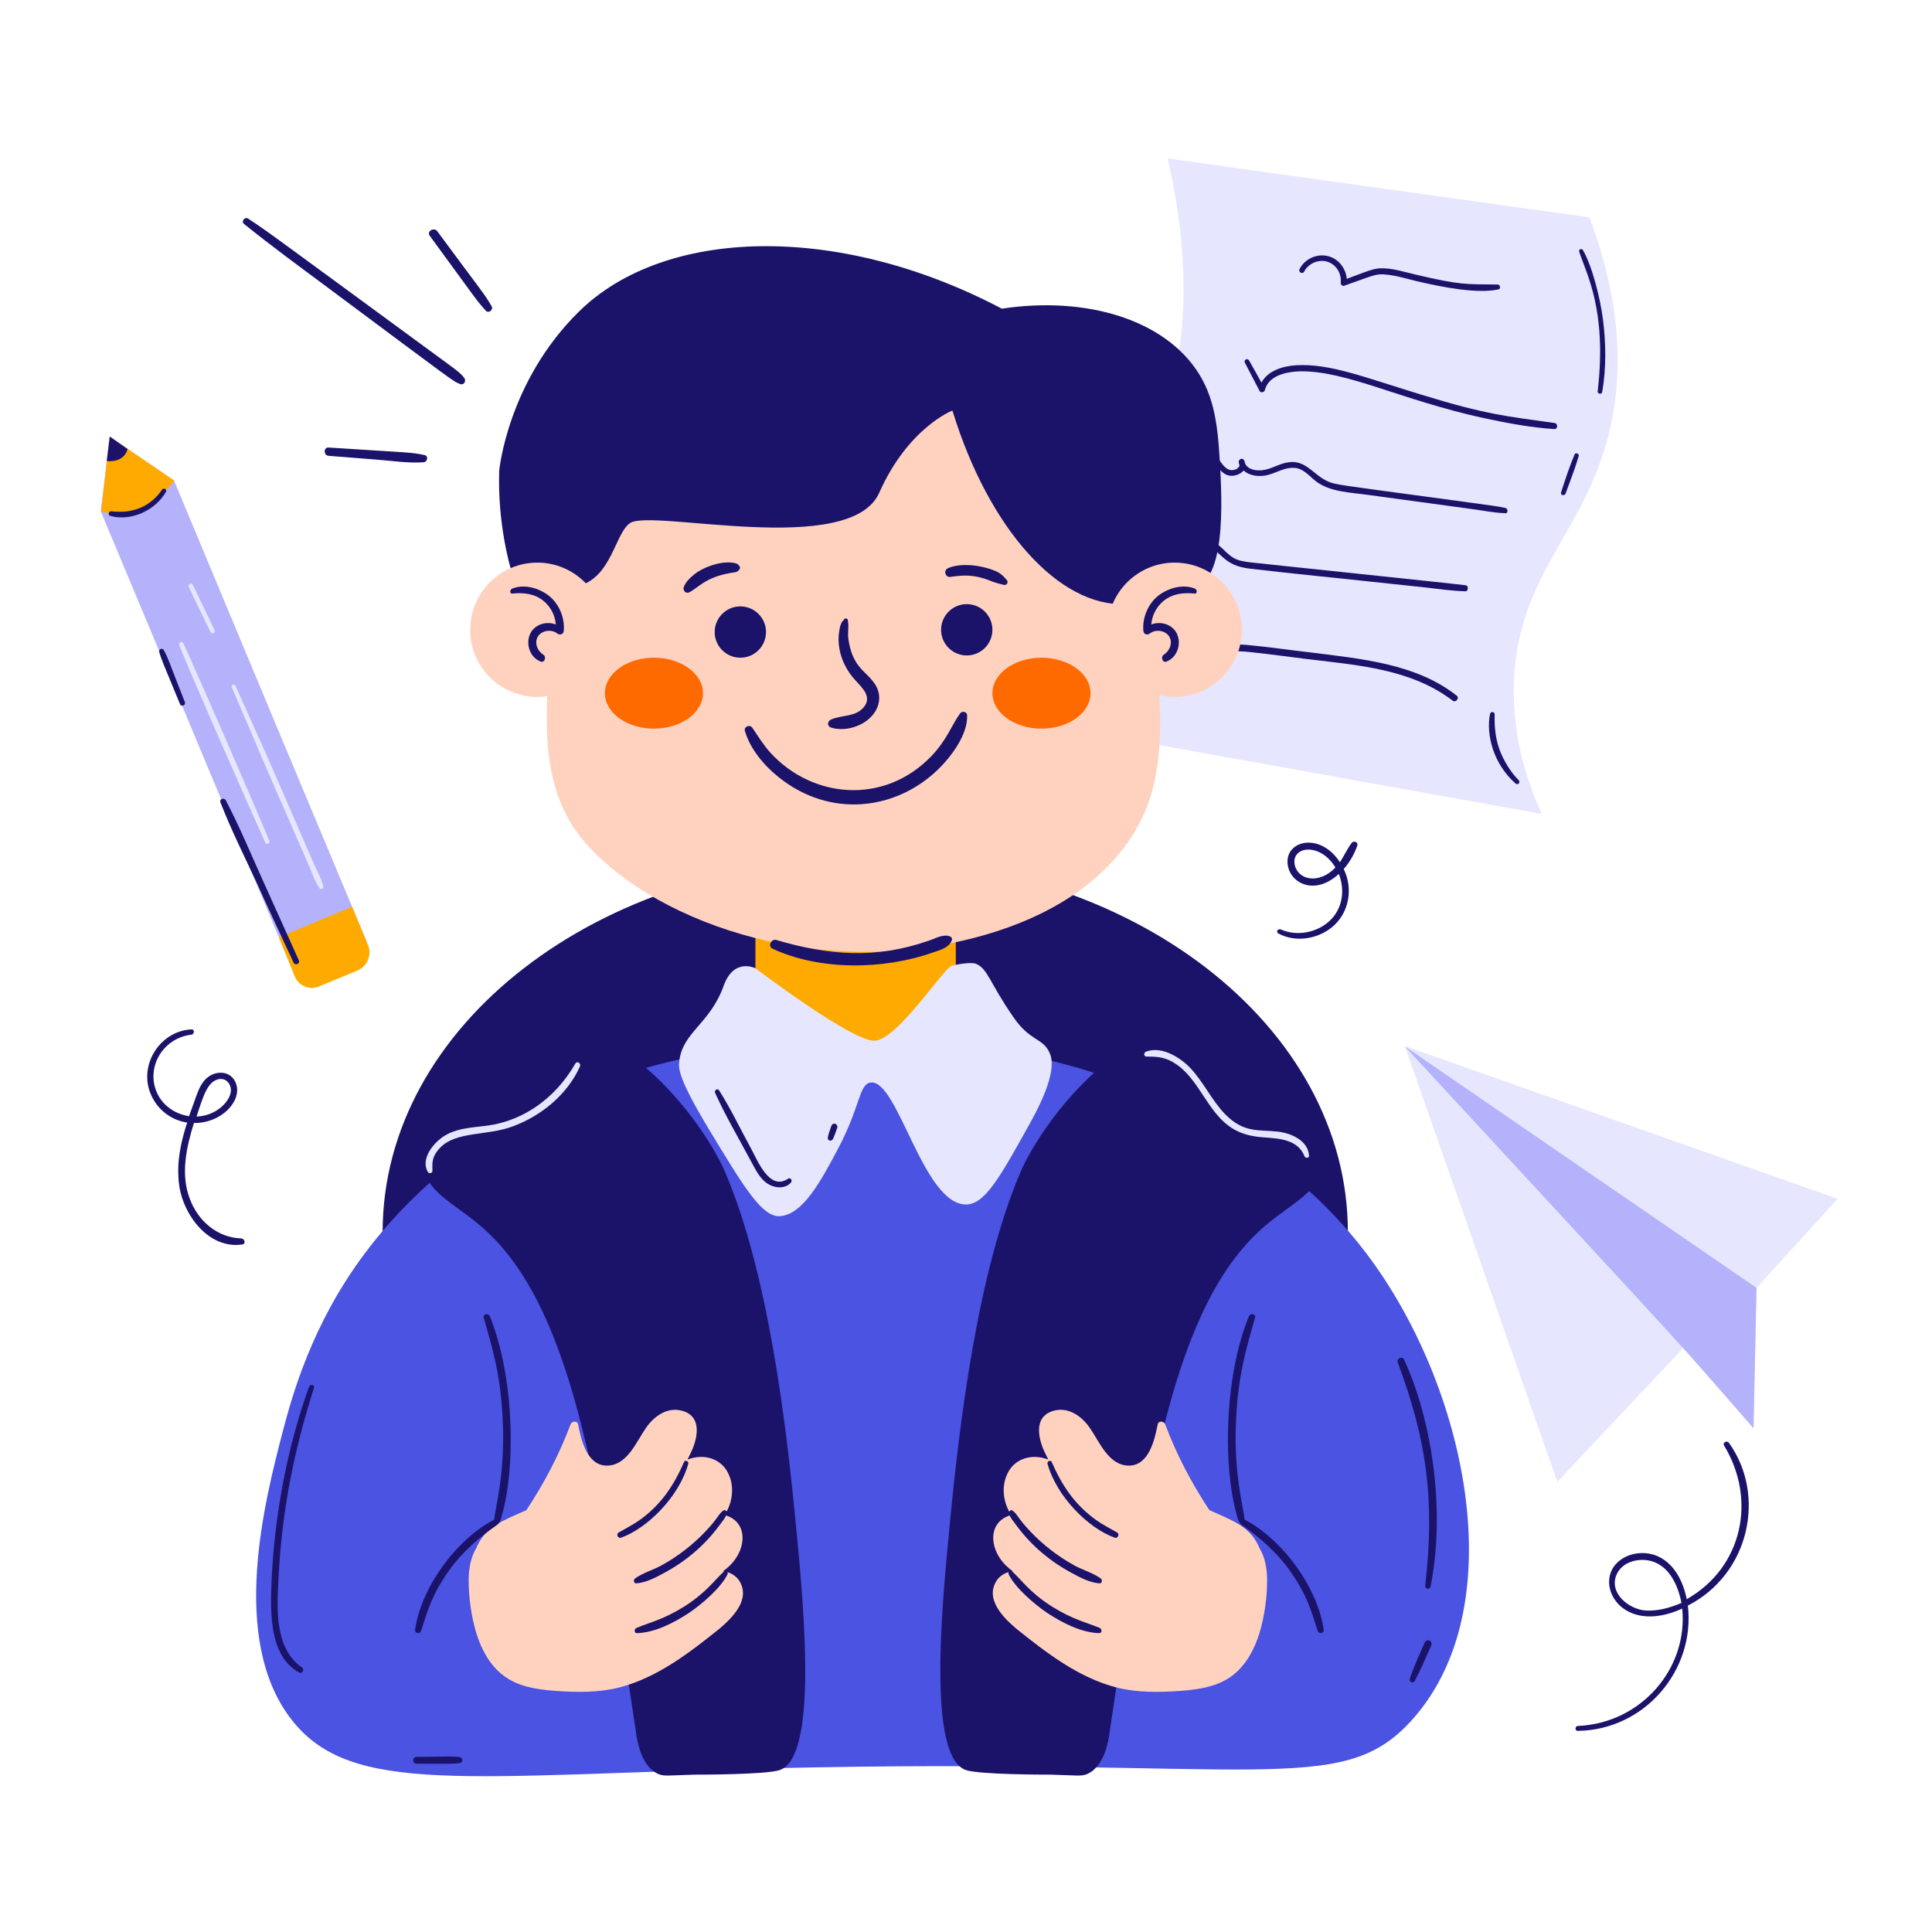
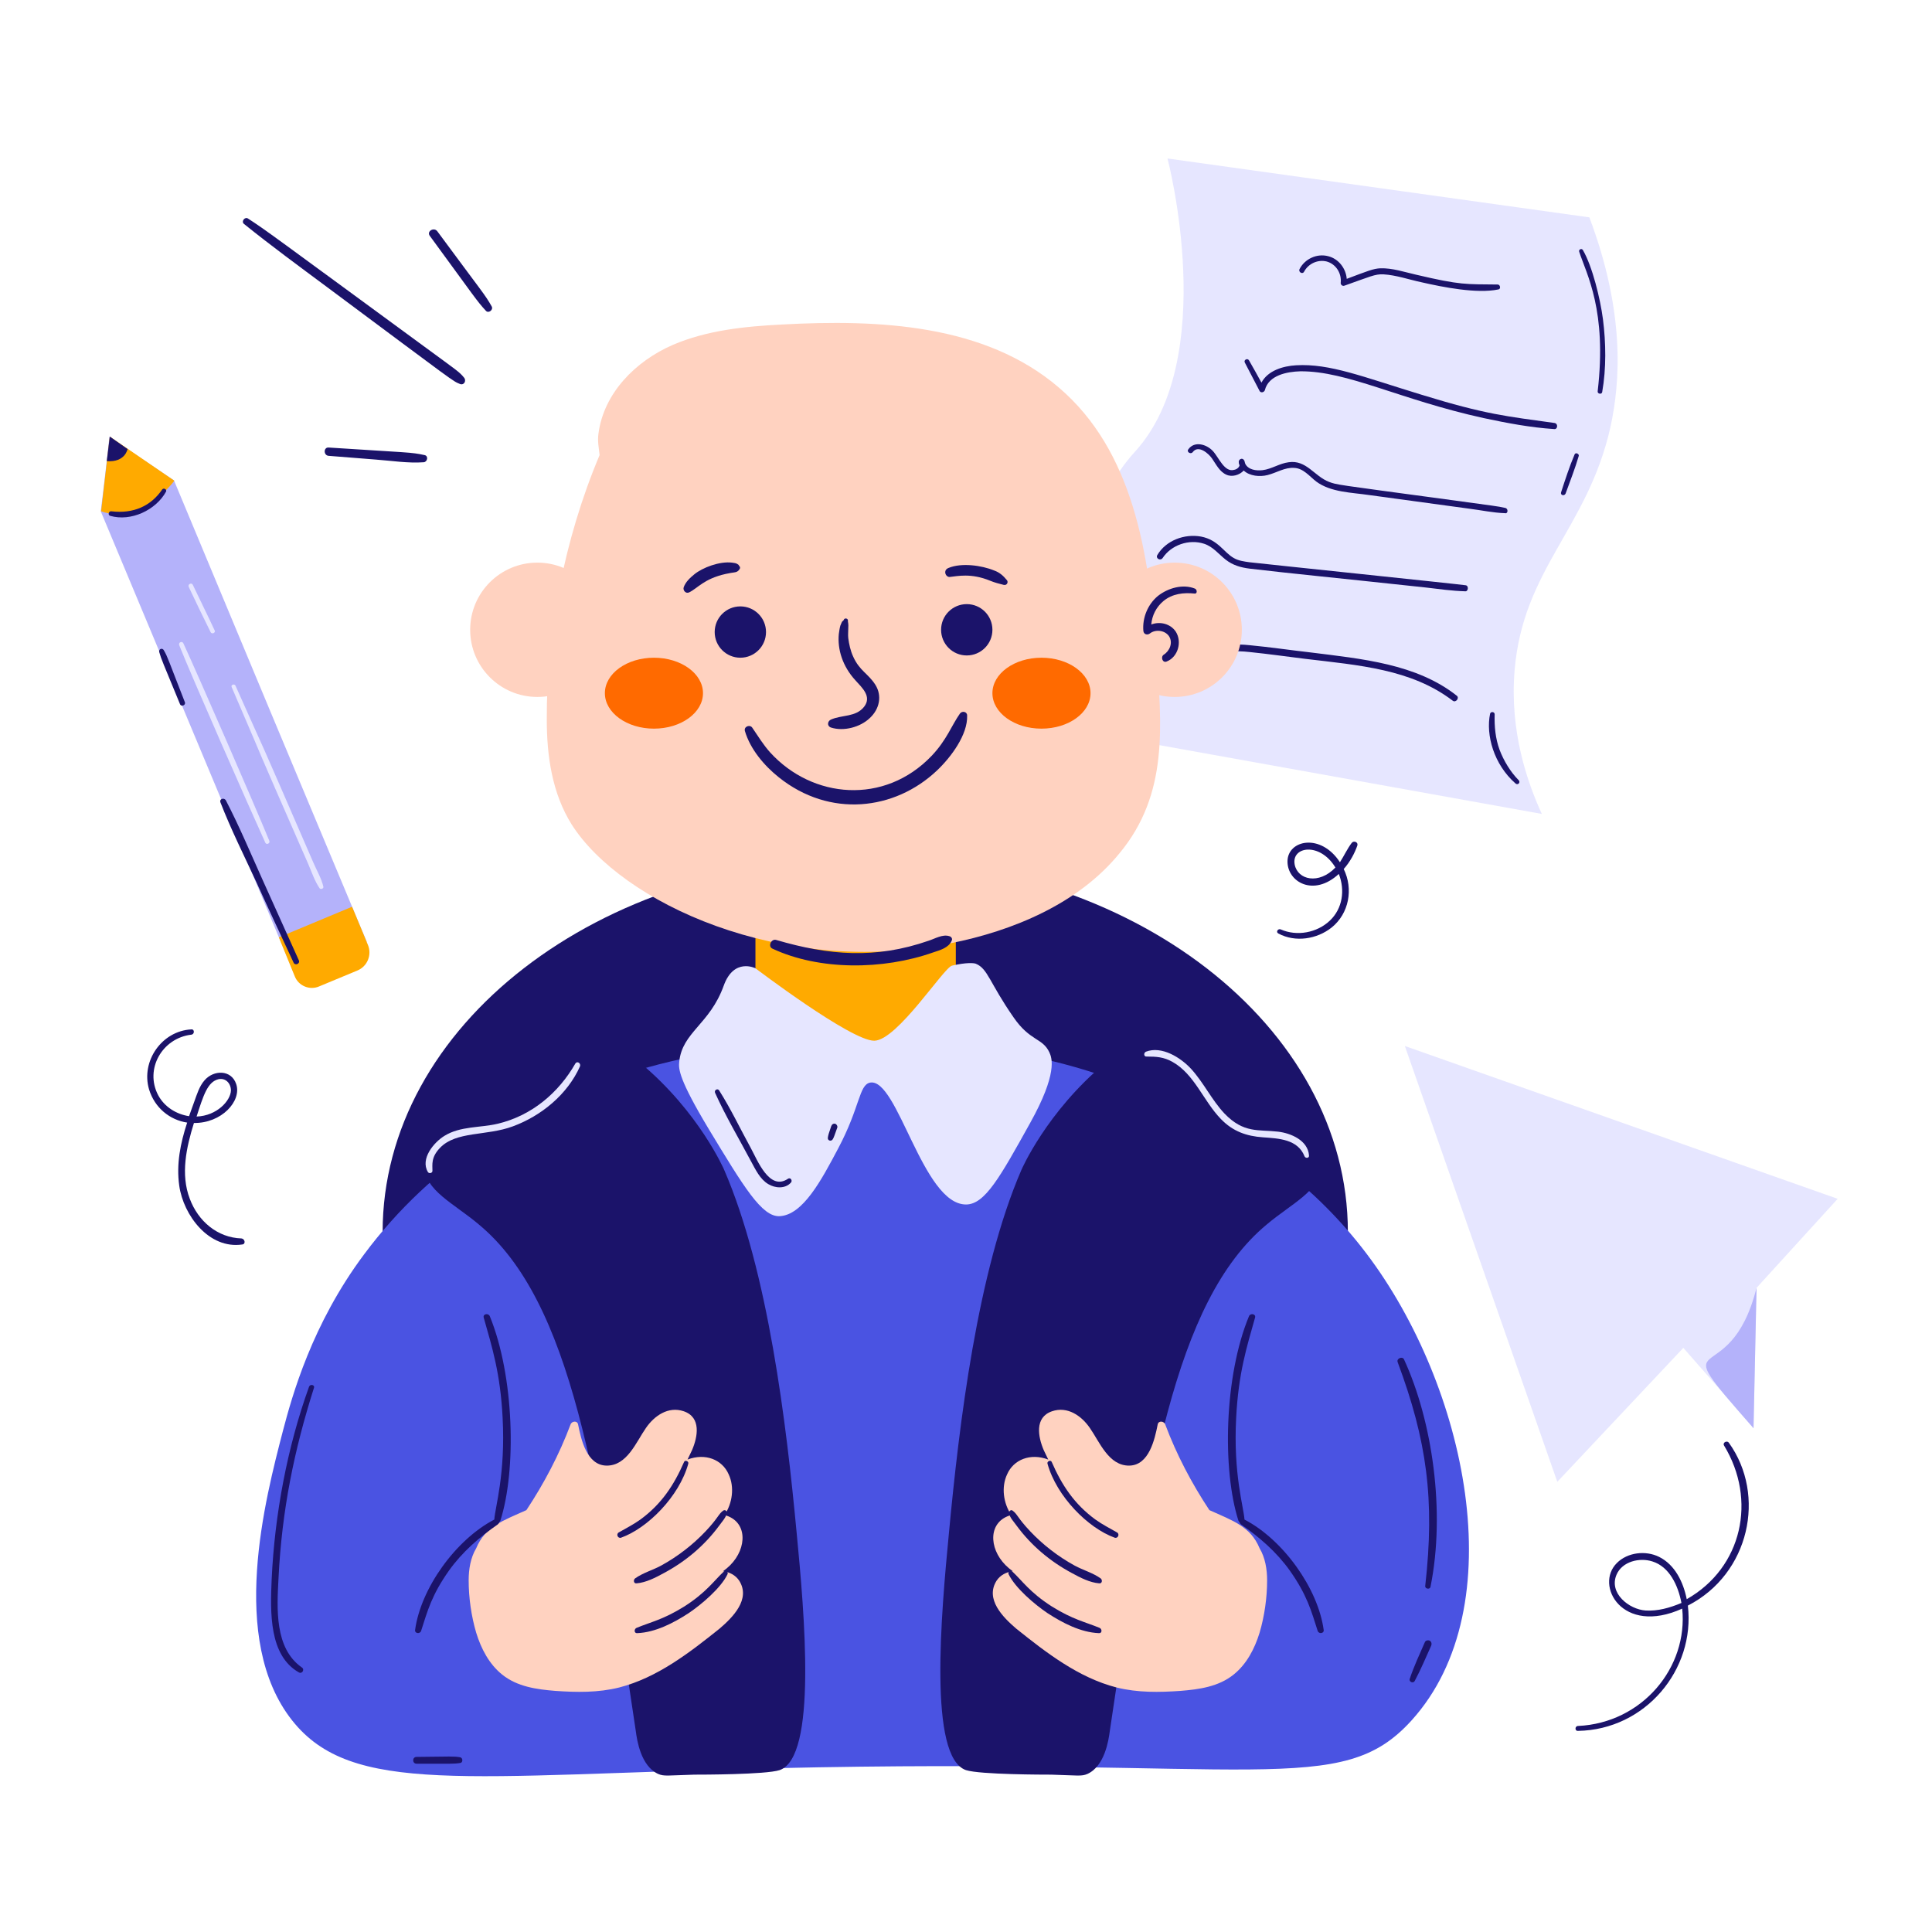
<svg xmlns="http://www.w3.org/2000/svg" width="150" height="150" viewBox="0 0 150 150" fill="none">
  <path d="M67.178 124.629C87.872 124.629 104.648 111.657 104.648 95.654C104.648 79.652 87.872 66.68 67.178 66.68C46.483 66.68 29.707 79.652 29.707 95.654C29.707 111.657 46.483 124.629 67.178 124.629Z" fill="#1B136A" />
  <path d="M123.398 16.875C126.181 24.258 125.8 29.648 125.039 33.135C123.281 41.016 118.271 44.121 117.597 52.002C117.187 56.777 118.593 60.762 119.707 63.193C107.871 61.055 96.035 58.945 84.199 56.807C84.199 56.807 81.474 42.334 88.095 35.098C94.746 27.832 90.644 12.305 90.644 12.305L123.398 16.875Z" fill="#E6E6FF" />
  <path d="M116.278 22.09C113.788 22.061 113.437 22.148 109.95 21.328C109.042 21.123 108.105 20.801 107.167 20.83C106.61 20.859 106.2 21.035 104.56 21.65C104.501 20.859 103.944 20.098 103.124 19.892C102.245 19.658 101.308 20.098 100.898 20.889C100.78 21.123 101.132 21.328 101.249 21.094C101.571 20.479 102.304 20.127 103.007 20.303C103.739 20.508 104.179 21.24 104.091 21.973C104.091 22.119 104.237 22.236 104.384 22.178C106.376 21.475 106.757 21.27 107.402 21.299C108.398 21.357 109.394 21.709 110.361 21.914C112.03 22.295 114.667 22.822 116.337 22.471C116.542 22.441 116.484 22.09 116.278 22.09Z" fill="#1B136A" />
  <path d="M120.703 32.842C116.953 32.315 115.4 32.197 110.361 30.645C105.762 29.238 103.242 28.213 100.635 28.36C99.609 28.418 98.437 28.77 97.939 29.707C97.617 29.121 97.295 28.535 96.972 27.979C96.855 27.773 96.533 27.949 96.65 28.154C97.031 28.887 97.412 29.619 97.793 30.352C97.881 30.527 98.144 30.469 98.203 30.293C98.496 29.121 99.931 28.858 100.957 28.828C104.619 28.799 108.662 31.026 115.195 32.461C116.982 32.842 118.828 33.194 120.644 33.311C120.937 33.369 120.996 32.901 120.703 32.842Z" fill="#1B136A" />
  <path d="M116.865 39.434C116.191 39.287 116.25 39.316 112.207 38.76C103.535 37.588 103.828 37.647 103.183 37.412C102.041 36.973 101.426 35.684 100.049 35.889C99.346 35.977 98.73 36.416 98.027 36.504C97.529 36.562 96.914 36.475 96.68 36.006C96.65 35.889 96.621 35.83 96.621 35.801C96.621 35.772 96.621 35.772 96.592 35.742C96.445 35.478 96.123 35.684 96.181 35.918C96.181 36.006 96.211 36.065 96.24 36.123C96.211 36.299 96.006 36.445 95.83 36.475C95.068 36.709 94.629 35.508 94.16 35.01C93.662 34.482 92.724 34.219 92.256 34.893C92.109 35.098 92.461 35.303 92.607 35.098C93.047 34.512 93.838 35.215 94.101 35.596C94.424 36.065 94.687 36.621 95.215 36.855C95.654 37.061 96.24 36.885 96.562 36.533C97.031 36.973 97.822 37.031 98.408 36.885C99.111 36.709 99.756 36.27 100.488 36.328C101.191 36.357 101.66 36.973 102.187 37.383C103.33 38.232 104.941 38.232 106.318 38.438L114.053 39.492C114.99 39.609 115.928 39.815 116.865 39.844C117.07 39.902 117.129 39.492 116.865 39.434Z" fill="#1B136A" />
  <path d="M113.789 45.439C113.232 45.352 97.705 43.74 97.002 43.652C96.591 43.594 96.152 43.535 95.8 43.33C95.009 42.891 94.599 41.924 93.252 41.66C91.963 41.426 90.527 41.953 89.853 43.096C89.707 43.359 90.088 43.564 90.263 43.33C90.937 42.305 92.314 41.836 93.486 42.217C94.189 42.451 94.599 43.008 95.156 43.447C95.713 43.887 96.328 44.062 97.031 44.15C100.517 44.56 102.539 44.736 110.713 45.615C111.709 45.732 112.734 45.879 113.759 45.908C113.994 45.937 114.052 45.469 113.789 45.439Z" fill="#1B136A" />
  <path d="M113.114 54.023C109.98 51.533 105.702 51.152 101.747 50.654C100.195 50.478 98.612 50.244 97.06 50.097C95.976 49.98 94.745 49.98 93.866 50.683C93.339 49.131 91.523 48.135 89.911 48.633C89.648 48.721 89.765 49.131 90.028 49.043C91.552 48.574 93.222 49.658 93.486 51.211C93.515 51.387 93.778 51.445 93.896 51.328C94.687 50.478 95.976 50.508 97.031 50.625C98.466 50.771 99.902 50.976 101.337 51.152C105.497 51.65 109.57 51.943 112.792 54.404C113.027 54.58 113.32 54.199 113.114 54.023Z" fill="#1B136A" />
  <path d="M124.453 24.785C124.248 23.203 123.632 20.684 122.9 19.424C122.812 19.248 122.548 19.365 122.607 19.541C123.193 21.328 124.775 24.111 124.043 30.381C124.013 30.586 124.365 30.645 124.394 30.439C124.716 28.594 124.687 26.631 124.453 24.785Z" fill="#1B136A" />
  <path d="M122.255 35.273C121.845 36.24 121.523 37.236 121.2 38.232C121.142 38.467 121.464 38.525 121.552 38.32C121.904 37.353 122.284 36.386 122.577 35.39C122.607 35.244 122.343 35.097 122.255 35.273Z" fill="#1B136A" />
  <path d="M117.92 60.586C117.276 59.942 116.748 59.063 116.426 58.213C116.104 57.334 116.016 56.397 116.045 55.459C116.045 55.254 115.752 55.225 115.693 55.401C115.342 57.071 115.986 59.356 117.656 60.821C117.832 60.996 118.067 60.762 117.92 60.586Z" fill="#1B136A" />
  <path d="M134.239 112.031C134.092 111.797 133.711 112.002 133.858 112.236C136.407 116.426 135.293 121.699 130.958 124.16C130.694 122.842 130.049 121.494 128.819 120.879C127.764 120.352 126.358 120.527 125.538 121.348C123.78 123.076 125.948 127.002 130.606 124.893C131.075 129.463 127.5 133.77 122.52 134.004C122.256 134.004 122.256 134.414 122.52 134.385C127.735 134.297 131.631 129.639 131.045 124.658C135.85 122.197 137.139 116.074 134.239 112.031ZM127.764 125.039C126.475 124.951 124.893 123.691 125.508 122.256C125.948 121.23 127.295 120.908 128.291 121.23C129.61 121.641 130.284 123.076 130.547 124.453C129.639 124.834 128.702 125.098 127.764 125.039Z" fill="#1B136A" />
  <path d="M18.75 96.152C16.875 96.094 15.381 94.805 14.736 93.076C14.004 91.172 14.472 89.062 15.058 87.188C17.197 87.217 18.779 85.488 18.34 84.17C17.959 83.027 16.582 83.057 15.879 83.877C15.469 84.346 15.293 84.961 15.088 85.518C14.941 85.898 14.824 86.279 14.678 86.66C13.711 86.514 12.773 85.957 12.275 85.02C11.22 82.998 12.597 80.596 14.853 80.332C15.117 80.303 15.117 79.893 14.853 79.922C12.568 80.039 10.928 82.383 11.572 84.58C12.011 86.016 13.183 86.953 14.531 87.158C14.004 88.77 13.681 90.381 13.916 92.051C14.238 94.365 16.23 97.002 18.808 96.621C19.101 96.592 19.013 96.182 18.75 96.152ZM16.963 83.789C17.519 83.672 17.929 84.111 17.929 84.668C17.9 85.459 16.845 86.631 15.263 86.689C15.791 85.049 16.113 83.994 16.963 83.789Z" fill="#1B136A" />
  <path d="M104.941 65.449C104.59 65.918 104.355 66.445 104.033 66.944C102.539 64.658 99.99 65.215 99.961 66.856C99.932 68.467 101.982 69.668 103.945 67.852C104.443 69.112 104.238 70.547 103.242 71.484C102.246 72.422 100.693 72.715 99.433 72.158C99.228 72.07 99.023 72.364 99.258 72.481C100.576 73.184 102.246 72.92 103.389 72.012C104.736 70.928 105.088 69.024 104.326 67.471C104.824 66.914 105.176 66.24 105.381 65.654C105.469 65.362 105.088 65.244 104.941 65.449ZM100.517 67.119C100.254 65.713 102.48 65.362 103.682 67.354C102.392 68.701 100.752 68.32 100.517 67.119Z" fill="#1B136A" />
  <path d="M36.035 29.326C35.654 28.858 35.478 28.77 32.842 26.836C21.211 18.311 20.654 17.871 19.248 16.963C19.014 16.817 18.721 17.168 18.926 17.373C21.035 19.072 23.232 20.684 25.4 22.295C35.596 29.883 35.098 29.561 35.742 29.824C36.064 29.912 36.211 29.531 36.035 29.326Z" fill="#1B136A" />
  <path d="M38.174 23.789C37.647 22.852 37.5 22.764 33.955 17.959C33.692 17.608 33.106 17.959 33.369 18.311C36.914 23.145 37.002 23.35 37.735 24.141C37.94 24.346 38.321 24.053 38.174 23.789Z" fill="#1B136A" />
  <path d="M32.959 35.332C31.875 35.098 31.787 35.156 25.518 34.746C25.107 34.717 25.107 35.361 25.518 35.391C26.748 35.478 27.979 35.596 29.209 35.684C30.41 35.772 31.67 35.977 32.9 35.889C33.193 35.859 33.281 35.391 32.959 35.332Z" fill="#1B136A" />
  <path d="M58.652 64.16H74.209V87.978H58.652V64.16Z" fill="#FFAA00" />
  <path d="M89.766 50.479C89.21 42.949 87.979 35.01 82.207 30.088C76.465 25.166 68.233 24.785 60.704 25.195C57.833 25.342 54.903 25.635 52.237 26.777C49.336 28.037 46.876 30.527 46.465 33.662C46.377 34.248 46.495 34.776 46.553 35.332C43.77 41.924 42.422 49.248 42.452 55.869C42.452 58.682 42.862 61.582 44.385 64.014C48.223 70.049 60.616 75.908 73.77 73.242C78.633 72.276 83.731 70.166 86.924 66.24C90.733 61.641 90.206 56.338 89.766 50.479Z" fill="#FFD2C0" />
  <path d="M57.48 51.065C58.581 51.065 59.473 50.172 59.473 49.072C59.473 47.972 58.581 47.08 57.48 47.08C56.38 47.08 55.488 47.972 55.488 49.072C55.488 50.172 56.38 51.065 57.48 51.065Z" fill="#1B136A" />
  <path d="M75.059 50.889C76.159 50.889 77.051 49.997 77.051 48.897C77.051 47.796 76.159 46.904 75.059 46.904C73.958 46.904 73.066 47.796 73.066 48.897C73.066 49.997 73.958 50.889 75.059 50.889Z" fill="#1B136A" />
  <path d="M78.164 45.029C77.9 44.707 77.607 44.443 77.197 44.297C76.201 43.887 74.648 43.682 73.652 44.092C73.183 44.267 73.418 44.824 73.74 44.795C74.326 44.736 75.381 44.473 76.875 45.088C77.226 45.234 77.578 45.322 77.93 45.41C78.193 45.469 78.31 45.176 78.164 45.029Z" fill="#1B136A" />
  <path d="M57.393 44.209C57.481 44.151 57.481 44.004 57.393 43.946C57.393 43.946 57.334 43.828 57.305 43.828C57.158 43.711 57.012 43.711 56.836 43.682C55.869 43.565 54.551 44.063 53.907 44.59C53.584 44.854 53.233 45.176 53.086 45.586C52.998 45.821 53.233 46.114 53.496 45.996C54.17 45.674 54.639 44.942 56.338 44.561C56.983 44.414 57.129 44.473 57.305 44.326C57.334 44.297 57.451 44.18 57.393 44.209Z" fill="#1B136A" />
  <path d="M67.968 53.174C67.412 52.295 66.738 52.09 66.24 50.977C66.035 50.537 65.918 50.01 65.859 49.541C65.83 49.277 65.859 49.043 65.859 48.809C65.888 48.398 65.83 48.311 65.83 48.223C65.888 48.018 65.566 47.93 65.507 48.135C65.478 48.193 65.419 48.223 65.39 48.252C65.332 48.34 65.302 48.457 65.244 48.574C65.185 48.779 65.156 49.014 65.126 49.219C65.009 50.42 65.419 51.738 66.416 52.822C66.943 53.408 67.705 54.082 67.089 54.873C66.445 55.693 65.361 55.488 64.511 55.869C64.248 55.986 64.189 56.367 64.511 56.484C65.507 56.807 66.796 56.455 67.529 55.752C68.291 55.049 68.496 54.023 67.968 53.174Z" fill="#1B136A" />
  <path d="M74.531 55.4C73.886 56.308 73.505 57.451 72.334 58.681C68.671 62.519 63.076 62.021 59.794 58.418C59.267 57.832 58.857 57.158 58.417 56.514C58.242 56.221 57.744 56.396 57.832 56.748C58.242 58.154 59.326 59.443 60.468 60.351C64.423 63.516 69.463 62.929 72.744 59.824C73.828 58.799 75.146 57.041 75.088 55.547C75.088 55.254 74.707 55.166 74.531 55.4Z" fill="#1B136A" />
  <path d="M73.711 72.686C73.184 72.51 72.569 72.891 72.1 73.037C67.969 74.473 64.365 74.18 60.264 72.978C59.883 72.861 59.59 73.477 59.971 73.652C63.604 75.352 68.555 75.322 72.451 73.945C72.979 73.769 73.653 73.594 73.887 73.037C73.975 72.891 73.858 72.715 73.711 72.686Z" fill="#1B136A" />
  <path d="M50.772 56.572C52.875 56.572 54.58 55.339 54.58 53.818C54.58 52.297 52.875 51.065 50.772 51.065C48.668 51.065 46.963 52.297 46.963 53.818C46.963 55.339 48.668 56.572 50.772 56.572Z" fill="#FF6A00" />
  <path d="M80.859 56.572C82.963 56.572 84.668 55.339 84.668 53.818C84.668 52.297 82.963 51.065 80.859 51.065C78.756 51.065 77.051 52.297 77.051 53.818C77.051 55.339 78.756 56.572 80.859 56.572Z" fill="#FF6A00" />
-   <path d="M91.054 45.645C89.619 46.582 88.359 46.875 87.392 46.904C82.265 47.139 76.787 41.133 73.945 31.875C73.945 31.875 70.517 33.193 68.261 38.262C66.005 43.33 50.625 39.492 48.925 40.606C47.226 41.719 47.431 48.574 39.638 44.092C39.638 44.092 38.613 40.693 38.759 36.533C38.759 36.533 39.404 29.648 44.941 24.199C51.533 17.695 64.98 17.227 77.783 23.965C84.345 22.969 90.439 24.814 93.076 29.004C94.482 31.26 94.599 33.721 94.775 37.09C94.951 41.104 94.834 46.963 91.054 45.645Z" fill="#1B136A" />
  <path d="M41.719 54.111C44.599 54.111 46.934 51.777 46.934 48.897C46.934 46.016 44.599 43.682 41.719 43.682C38.839 43.682 36.504 46.016 36.504 48.897C36.504 51.777 38.839 54.111 41.719 54.111Z" fill="#FFD2C0" />
  <path d="M91.201 54.111C94.081 54.111 96.416 51.777 96.416 48.897C96.416 46.016 94.081 43.682 91.201 43.682C88.321 43.682 85.986 46.016 85.986 48.897C85.986 51.777 88.321 54.111 91.201 54.111Z" fill="#FFD2C0" />
  <path d="M92.784 45.703C91.846 45.322 90.704 45.645 89.912 46.26C89.121 46.904 88.682 47.959 88.77 48.984C88.799 49.248 89.063 49.336 89.268 49.189C89.707 48.838 90.44 48.926 90.762 49.395C91.084 49.892 90.821 50.537 90.352 50.83C90.088 51.006 90.264 51.504 90.586 51.357C91.465 51.006 91.787 49.834 91.289 49.043C90.879 48.428 90.059 48.223 89.385 48.486C89.444 47.783 89.766 47.139 90.323 46.67C91.026 46.084 91.905 45.996 92.754 46.084C92.959 46.113 92.959 45.791 92.784 45.703Z" fill="#1B136A" />
-   <path d="M39.756 45.703C40.694 45.322 41.836 45.645 42.627 46.26C43.419 46.904 43.858 47.959 43.77 48.984C43.741 49.248 43.477 49.336 43.272 49.189C42.833 48.838 42.1 48.926 41.778 49.395C41.456 49.892 41.719 50.537 42.188 50.83C42.452 51.006 42.276 51.504 41.954 51.357C41.075 51.006 40.752 49.834 41.251 49.043C41.661 48.428 42.481 48.223 43.155 48.486C43.096 47.783 42.774 47.139 42.217 46.67C41.514 46.084 40.635 45.996 39.786 46.084C39.551 46.113 39.581 45.791 39.756 45.703Z" fill="#1B136A" />
  <path d="M59.678 81.24C56.455 81.445 38.994 82.969 28.272 97.383C24.199 102.832 22.676 108.399 21.973 111.065C20.596 116.367 17.725 127.295 22.676 133.565C27.305 139.424 36.094 137.842 60.029 137.285C97.91 136.406 104.092 139.658 109.6 133.565C117.598 124.717 113.819 107.549 106.113 97.354C102.041 91.963 97.149 88.77 93.867 87.012C90.615 85.283 85.459 83.174 80.801 82.178C79.365 81.856 78.135 81.709 67.647 81.387C62.783 81.299 60.352 81.182 59.678 81.24Z" fill="#4A53E2" />
  <path d="M58.652 75.176C58.652 75.176 56.982 74.326 56.191 76.524C55.107 79.541 52.969 80.127 52.734 82.442C52.676 82.998 52.705 83.789 54.99 87.598C57.773 92.197 59.15 94.483 60.527 94.424C62.344 94.336 63.779 91.612 65.068 89.18C66.797 85.928 66.68 84.229 67.559 84.053C69.697 83.672 71.631 93.516 75 93.516C76.465 93.516 77.637 91.406 79.98 87.188C82.119 83.35 81.68 82.149 81.475 81.709C80.947 80.567 79.98 80.859 78.691 78.984C76.816 76.289 76.699 75.205 75.762 74.824C75.615 74.766 75.059 74.707 73.916 74.971C73.272 75.117 69.668 80.772 67.881 80.801C66.094 80.83 58.652 75.176 58.652 75.176Z" fill="#E6E6FF" />
  <path d="M73.682 118.945C74.473 110.566 75.879 98.73 79.307 90.82C79.307 90.82 81.24 86.338 85.811 82.529C88.506 80.273 90.938 82.529 93.867 84.609C99.785 88.769 102.393 88.74 102.51 90.586C102.627 92.373 100.254 93.457 98.35 95.068C91.143 101.045 89.063 114.961 86.162 134.414C86.074 135.088 85.781 137.109 84.434 137.725C83.965 137.93 83.701 137.842 81.621 137.783C81.123 137.783 76.084 137.783 75 137.432C72.07 136.435 73.067 125.332 73.682 118.945Z" fill="#1B136A" />
  <path d="M61.846 118.945C61.055 110.566 59.649 98.73 56.221 90.82C56.221 90.82 54.287 86.338 49.717 82.529C47.022 80.273 44.59 82.529 41.66 84.609C35.742 88.769 33.135 88.74 33.018 90.586C32.901 92.373 35.274 93.457 37.178 95.068C44.385 101.045 46.465 114.961 49.365 134.414C49.453 135.088 49.746 137.109 51.094 137.725C51.563 137.93 51.826 137.842 53.907 137.783C54.405 137.783 59.444 137.783 60.528 137.432C63.457 136.435 62.461 125.332 61.846 118.945Z" fill="#1B136A" />
  <path d="M57.393 122.725C57.1 122.285 56.631 122.051 56.133 121.992C56.338 121.846 56.514 121.699 56.69 121.523C58.037 120.176 58.037 118.096 56.25 117.627C56.865 116.719 57.041 115.459 56.572 114.463C56.074 113.32 54.756 112.793 53.379 113.32C53.496 113.086 53.613 112.822 53.73 112.588C54.17 111.562 54.463 110.039 53.086 109.57C51.885 109.16 50.801 109.922 50.156 110.859C49.395 111.943 48.691 113.818 47.08 113.789C45.557 113.76 45.117 111.768 44.883 110.596C44.824 110.273 44.385 110.332 44.297 110.596C43.418 112.939 42.246 115.166 40.869 117.246C39.053 118.066 37.676 118.506 36.973 120.205C36.533 120.937 36.387 121.846 36.387 122.695C36.387 124.043 36.592 125.478 36.973 126.768C37.353 127.998 37.969 129.199 38.994 130.019C40.166 130.957 41.66 131.162 43.096 131.279C44.766 131.396 46.435 131.426 48.076 131.016C51.035 130.254 53.525 128.32 55.869 126.445C56.895 125.566 58.301 124.16 57.393 122.725Z" fill="#FFD2C0" />
  <path d="M53.115 113.496C52.325 115.312 51.358 116.777 49.717 117.978C49.19 118.359 48.604 118.652 48.047 118.974C47.813 119.092 47.959 119.472 48.223 119.385C50.274 118.652 52.735 116.191 53.438 113.642C53.496 113.467 53.203 113.32 53.115 113.496Z" fill="#1B136A" />
  <path d="M56.162 117.275C55.781 117.539 55.781 117.832 54.785 118.887C53.818 119.912 52.617 120.85 51.328 121.553C50.683 121.904 49.922 122.109 49.306 122.549C49.16 122.666 49.189 122.959 49.423 122.93C50.156 122.871 50.888 122.49 51.533 122.139C53.232 121.23 54.697 120 55.84 118.447C56.045 118.154 56.338 117.861 56.425 117.51C56.484 117.334 56.308 117.187 56.162 117.275Z" fill="#1B136A" />
  <path d="M56.191 122.021C55.459 122.695 54.843 123.633 53.144 124.717C51.504 125.742 50.566 125.918 49.423 126.387C49.218 126.474 49.218 126.826 49.482 126.797C50.888 126.738 52.295 126.006 53.467 125.244C54.463 124.57 55.957 123.31 56.484 122.226C56.572 122.051 56.338 121.875 56.191 122.021Z" fill="#1B136A" />
  <path d="M77.373 122.725C77.666 122.285 78.135 122.051 78.633 121.992C78.428 121.846 78.252 121.699 78.076 121.523C76.729 120.176 76.729 118.096 78.516 117.627C77.901 116.719 77.725 115.459 78.194 114.463C78.692 113.32 80.01 112.793 81.387 113.32C81.27 113.086 81.153 112.822 81.035 112.588C80.596 111.562 80.303 110.039 81.68 109.57C82.881 109.16 83.965 109.922 84.61 110.859C85.371 111.943 86.075 113.818 87.686 113.789C89.209 113.76 89.649 111.768 89.883 110.596C89.942 110.273 90.381 110.332 90.469 110.596C91.348 112.939 92.52 115.166 93.897 117.246C95.713 118.066 97.09 118.506 97.793 120.205C98.233 120.937 98.379 121.846 98.379 122.695C98.379 124.043 98.174 125.478 97.793 126.768C97.412 127.998 96.797 129.199 95.772 130.019C94.6 130.957 93.106 131.162 91.67 131.279C90 131.396 88.33 131.426 86.69 131.016C83.731 130.254 81.24 128.32 78.897 126.445C77.871 125.566 76.465 124.16 77.373 122.725Z" fill="#FFD2C0" />
  <path d="M81.65 113.496C82.441 115.312 83.408 116.777 85.049 117.978C85.576 118.359 86.162 118.652 86.719 118.974C86.953 119.092 86.806 119.472 86.543 119.385C84.492 118.652 82.031 116.191 81.328 113.642C81.269 113.467 81.562 113.32 81.65 113.496Z" fill="#1B136A" />
  <path d="M78.604 117.275C78.985 117.539 78.985 117.832 79.981 118.887C80.948 119.912 82.149 120.85 83.438 121.553C84.082 121.904 84.844 122.109 85.459 122.549C85.606 122.666 85.576 122.959 85.342 122.93C84.61 122.871 83.877 122.49 83.233 122.139C81.534 121.23 80.069 120 78.926 118.447C78.721 118.154 78.428 117.861 78.34 117.51C78.311 117.334 78.487 117.187 78.604 117.275Z" fill="#1B136A" />
  <path d="M78.604 122.021C79.337 122.695 79.952 123.633 81.651 124.717C83.291 125.742 84.229 125.918 85.372 126.387C85.577 126.474 85.577 126.826 85.313 126.797C83.907 126.738 82.501 126.006 81.329 125.244C80.333 124.57 78.838 123.31 78.311 122.226C78.223 122.051 78.428 121.875 78.604 122.021Z" fill="#1B136A" />
  <path d="M38.027 102.187C37.91 101.924 37.47 102.012 37.558 102.305C38.203 104.59 38.847 106.611 39.023 110.068C39.257 114.463 38.437 117.012 38.378 117.978C35.39 119.531 32.666 123.31 32.226 126.562C32.197 126.826 32.607 126.885 32.695 126.621C33.193 125.068 33.515 123.838 34.863 121.933C35.888 120.498 37.207 119.355 38.642 118.359C38.701 118.301 38.759 118.242 38.759 118.183C38.789 118.154 38.818 118.125 38.847 118.066C40.107 114.141 39.931 106.846 38.027 102.187Z" fill="#1B136A" />
  <path d="M96.972 102.187C97.089 101.924 97.529 102.012 97.441 102.305C96.796 104.59 96.152 106.611 95.976 110.068C95.742 114.463 96.562 117.012 96.621 117.978C99.609 119.531 102.334 123.31 102.773 126.562C102.802 126.826 102.392 126.885 102.304 126.621C101.806 125.068 101.484 123.838 100.136 121.933C99.111 120.498 97.793 119.355 96.357 118.359C96.298 118.301 96.24 118.242 96.24 118.183C96.21 118.154 96.181 118.125 96.152 118.066C94.892 114.141 95.039 106.846 96.972 102.187Z" fill="#1B136A" />
  <path d="M44.678 82.559C43.36 84.873 41.25 86.631 38.643 87.246C37.295 87.569 35.743 87.422 34.512 88.184C33.692 88.682 32.608 89.971 33.223 90.996C33.311 91.143 33.575 91.084 33.575 90.908C33.575 90.41 33.457 89.854 34.16 89.121C35.42 87.803 37.764 88.213 39.815 87.451C42.041 86.631 44.063 84.961 45.03 82.793C45.118 82.559 44.825 82.354 44.678 82.559Z" fill="#E6E6FF" />
  <path d="M99.229 87.862C97.706 87.686 96.563 88.008 95.069 86.455C94.073 85.401 93.457 84.053 92.461 82.969C91.67 82.119 90.206 81.182 88.975 81.651C88.77 81.739 88.799 82.061 89.034 82.031C89.766 82.031 90.352 82.061 91.026 82.442C92.754 83.408 93.428 85.489 94.805 86.895C95.713 87.832 96.768 88.213 98.057 88.301C99.287 88.389 100.752 88.448 101.28 89.766C101.338 89.942 101.661 89.942 101.631 89.707C101.543 88.535 100.225 87.979 99.229 87.862Z" fill="#E6E6FF" />
  <path d="M7.822 39.697C8.057 37.764 8.291 35.83 8.496 33.897C10.166 35.039 11.836 36.182 13.506 37.295C18.486 49.248 23.467 61.172 28.477 73.125L22.793 75.498L7.822 39.697Z" fill="#B4B2FA" />
  <path d="M21.65 72.773L27.334 70.4L28.564 73.359C28.887 74.121 28.535 75.029 27.744 75.352L24.785 76.582C24.053 76.904 23.174 76.553 22.881 75.791L21.65 72.773Z" fill="#FFAA00" />
  <path d="M23.935 67.09C24.199 67.705 24.433 68.408 24.814 68.965C24.902 69.082 25.136 68.994 25.107 68.848C24.961 68.203 24.58 67.559 24.316 66.943C19.248 55.254 21.269 59.941 18.281 53.233C18.193 53.057 17.9 53.174 17.988 53.35C21.562 61.641 18.75 55.254 23.935 67.09Z" fill="#E6E6FF" />
  <path d="M16.348 49.072C16.436 49.278 16.758 49.131 16.67 48.955C16.114 47.754 15.528 46.582 14.971 45.41C14.883 45.205 14.561 45.352 14.649 45.557C15.206 46.729 15.762 47.901 16.348 49.072Z" fill="#E6E6FF" />
  <path d="M20.596 65.42C20.684 65.625 20.977 65.478 20.918 65.302C19.805 62.578 15.352 52.353 14.239 49.951C14.151 49.746 13.829 49.863 13.916 50.097C14.883 52.529 19.366 62.724 20.596 65.42Z" fill="#E6E6FF" />
  <path d="M13.535 37.324C13.535 37.324 10.986 40.81 7.852 39.697L8.525 33.897L13.535 37.324Z" fill="#FFAA00" />
  <path d="M9.902 34.863C9.902 34.863 9.727 35.918 8.291 35.801L8.525 33.897L9.902 34.863Z" fill="#1B136A" />
  <path d="M8.554 40.049C10.166 40.517 12.099 39.609 12.89 38.174C12.978 37.998 12.714 37.852 12.597 37.998C11.718 39.287 10.371 39.902 8.642 39.697C8.437 39.668 8.349 39.99 8.554 40.049Z" fill="#1B136A" />
  <path d="M17.11 62.285C17.93 64.394 18.955 66.445 19.922 68.525C20.86 70.606 21.826 72.656 22.793 74.736C22.91 75 23.321 74.824 23.203 74.561C22.266 72.481 21.328 70.4 20.391 68.32C19.453 66.24 18.575 64.131 17.52 62.109C17.344 61.904 17.022 62.051 17.11 62.285Z" fill="#1B136A" />
  <path d="M13.975 54.668C14.062 54.902 14.443 54.756 14.355 54.521C13.066 51.24 13.037 51.035 12.715 50.478C12.598 50.273 12.305 50.39 12.363 50.625C12.539 51.24 12.627 51.386 13.975 54.668Z" fill="#1B136A" />
  <path d="M24.375 107.754C24.463 107.52 24.082 107.432 23.994 107.666C22.295 112.383 21.328 117.598 21.094 122.578C20.977 125.215 20.889 128.526 23.203 129.844C23.467 129.99 23.672 129.61 23.438 129.463C21.299 127.969 21.504 124.863 21.621 122.578C21.885 117.188 22.852 112.559 24.375 107.754Z" fill="#1B136A" />
  <path d="M35.742 136.436C35.215 136.348 35.039 136.377 32.344 136.406C31.992 136.406 31.992 136.934 32.344 136.934C34.922 136.934 35.215 136.963 35.742 136.875C35.947 136.846 35.947 136.494 35.742 136.436Z" fill="#1B136A" />
  <path d="M109.014 105.557C108.897 105.264 108.399 105.469 108.516 105.762C110.772 111.826 111.416 116.397 110.654 123.135C110.625 123.369 111.035 123.428 111.065 123.194C112.236 117.393 111.211 110.332 109.014 105.557Z" fill="#1B136A" />
  <path d="M111.006 127.383C110.889 127.324 110.684 127.353 110.625 127.5C110.215 128.437 109.776 129.375 109.453 130.342C109.366 130.576 109.717 130.723 109.834 130.518C110.303 129.639 110.684 128.73 111.094 127.822C111.182 127.646 111.153 127.471 111.006 127.383Z" fill="#1B136A" />
  <path d="M61.172 91.523C59.736 92.49 58.798 90.059 58.3 89.15C57.48 87.656 56.748 86.104 55.839 84.668C55.722 84.463 55.429 84.639 55.517 84.844C56.337 86.66 57.363 88.389 58.3 90.147C58.652 90.791 59.004 91.553 59.648 91.934C60.175 92.256 60.966 92.315 61.406 91.817C61.552 91.67 61.377 91.377 61.172 91.523Z" fill="#1B136A" />
  <path d="M64.834 87.246C64.717 87.217 64.6 87.275 64.541 87.422C64.336 88.008 64.307 88.125 64.278 88.301C64.219 88.564 64.541 88.652 64.658 88.447C64.746 88.301 64.776 88.184 65.01 87.539C65.039 87.422 64.951 87.275 64.834 87.246Z" fill="#1B136A" />
  <path d="M142.676 93.076L109.072 81.211L120.908 115.049L130.693 104.648L136.143 110.859L136.377 99.99L142.676 93.076Z" fill="#E6E6FF" />
-   <path d="M136.377 99.99L109.072 81.24C134.238 108.486 128.877 102.598 136.143 110.889L136.377 99.99Z" fill="#B4B2FA" />
+   <path d="M136.377 99.99C134.238 108.486 128.877 102.598 136.143 110.889L136.377 99.99Z" fill="#B4B2FA" />
</svg>